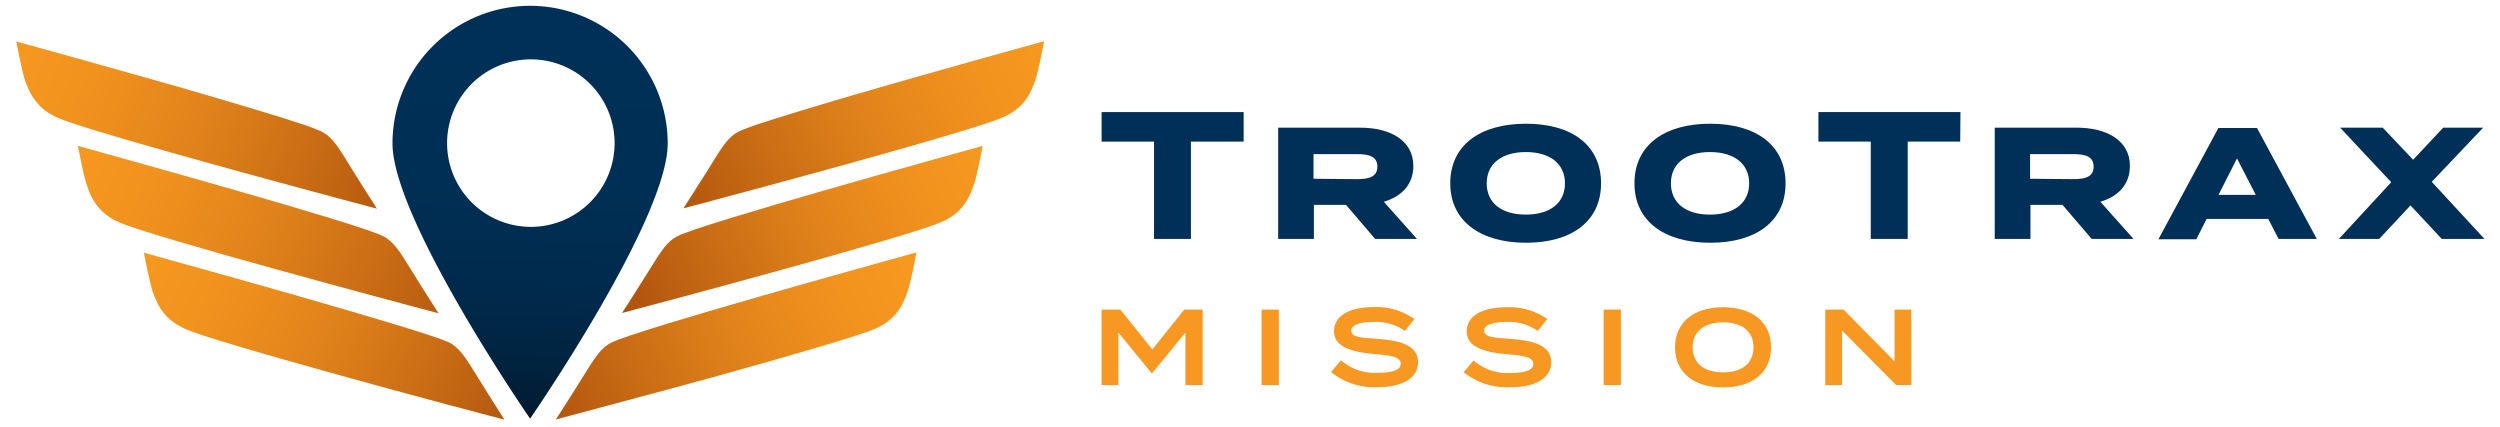
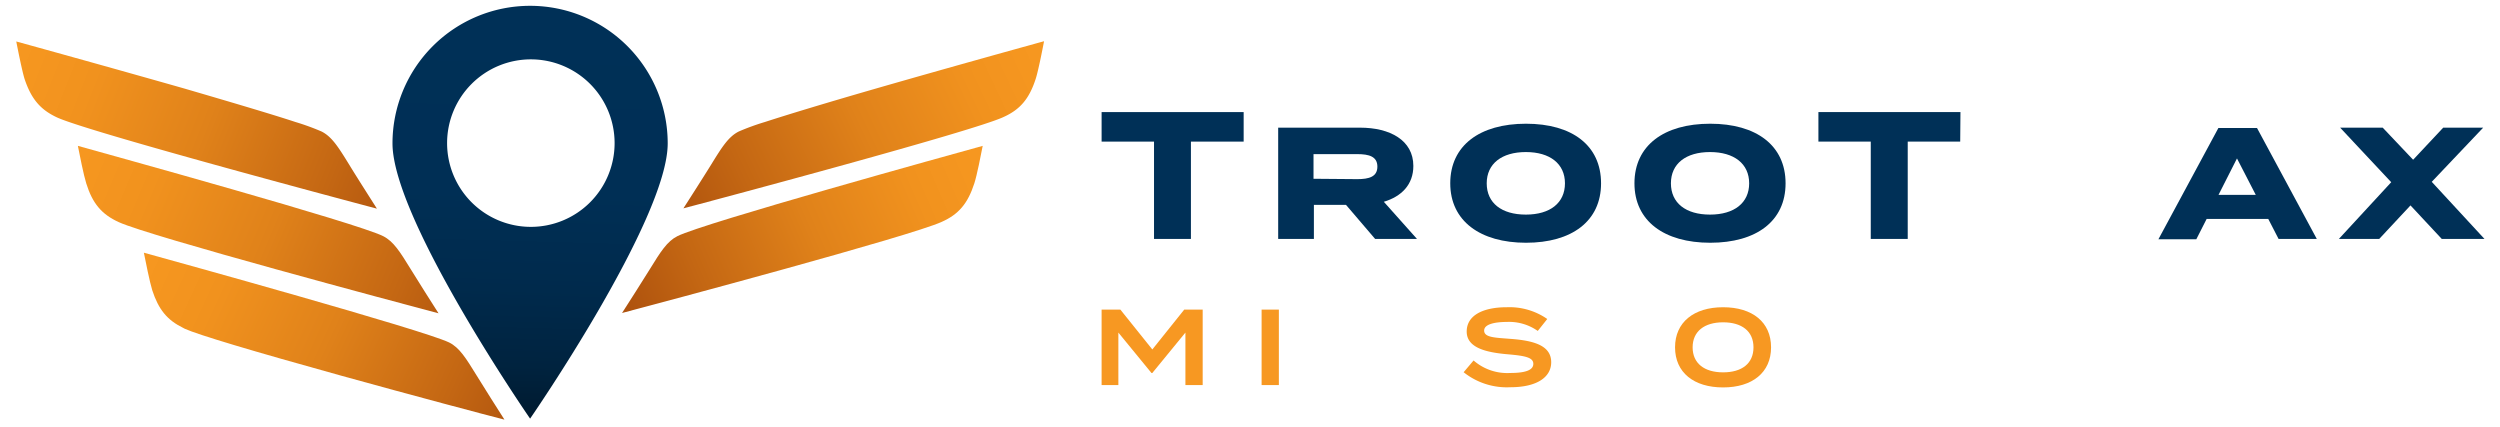
<svg xmlns="http://www.w3.org/2000/svg" xmlns:xlink="http://www.w3.org/1999/xlink" id="Layer_1" data-name="Layer 1" viewBox="0 0 399.69 68.25">
  <defs>
    <style>.cls-1{fill:url(#linear-gradient);}.cls-2{fill:url(#linear-gradient-2);}.cls-3{fill:url(#linear-gradient-3);}.cls-4{fill:url(#linear-gradient-4);}.cls-5{fill:url(#linear-gradient-5);}.cls-6{fill:url(#linear-gradient-6);}.cls-7{fill:url(#linear-gradient-7);}.cls-8{fill:#003057;}.cls-9{fill:#f79822;}</style>
    <linearGradient id="linear-gradient" x1="21.86" y1="40.48" x2="83.84" y2="68.89" gradientUnits="userSpaceOnUse">
      <stop offset="0" stop-color="#f79820" />
      <stop offset="0.21" stop-color="#f1921e" />
      <stop offset="0.49" stop-color="#e0821a" />
      <stop offset="0.8" stop-color="#c46713" />
      <stop offset="1" stop-color="#af530e" />
    </linearGradient>
    <linearGradient id="linear-gradient-2" x1="10.71" y1="24.33" x2="77.44" y2="52.31" gradientUnits="userSpaceOnUse">
      <stop offset="0" stop-color="#f79820" />
      <stop offset="0.2" stop-color="#f1921e" />
      <stop offset="0.48" stop-color="#e0821a" />
      <stop offset="0.79" stop-color="#c46713" />
      <stop offset="0.98" stop-color="#af530e" />
    </linearGradient>
    <linearGradient id="linear-gradient-3" x1="145.13" y1="42.31" x2="87.44" y2="67.28" xlink:href="#linear-gradient" />
    <linearGradient id="linear-gradient-4" x1="158.17" y1="24.21" x2="100.48" y2="49.18" xlink:href="#linear-gradient" />
    <linearGradient id="linear-gradient-5" x1="167.18" y1="6.76" x2="107.78" y2="34.74" xlink:href="#linear-gradient" />
    <linearGradient id="linear-gradient-6" x1="85.3" y1="3.18" x2="83.03" y2="84.53" gradientUnits="userSpaceOnUse">
      <stop offset="0" stop-color="#003057" />
      <stop offset="0.34" stop-color="#002f55" />
      <stop offset="0.53" stop-color="#002a4c" />
      <stop offset="0.68" stop-color="#00233f" />
      <stop offset="0.81" stop-color="#00182b" />
      <stop offset="0.93" stop-color="#000a12" />
      <stop offset="1" />
    </linearGradient>
    <linearGradient id="linear-gradient-7" x1="0.92" y1="8.37" x2="65.52" y2="33.78" xlink:href="#linear-gradient" />
  </defs>
  <path class="cls-1" d="M29.26,52.41l.13.07.15.08c2.08.95,10.76,3.55,25.11,7.53,11.27,3.12,22.81,6.19,26,7-1-1.58-3.35-5.25-4.41-7-1.75-2.84-2.78-4.52-4.44-5.34C67.55,52.71,28.09,41.81,23,40.4c.26,1.33.94,4.71,1.34,6C25.34,49.47,26.72,51.17,29.26,52.41Z" />
  <path class="cls-2" d="M19,35.52c5,2.28,44.72,12.88,51.11,14.57-1-1.58-3.35-5.25-4.41-7-1.75-2.84-2.79-4.51-4.45-5.34-4.24-2.12-43.7-13-48.8-14.43.26,1.33.93,4.71,1.34,6C14.79,32.53,16.25,34.27,19,35.52Z" />
-   <path class="cls-3" d="M140.13,52.48l.13-.07c2.54-1.24,3.92-2.94,4.93-6.06.4-1.24,1.08-4.62,1.34-6-5.1,1.41-44.56,12.31-48.81,14.43-1.65.82-2.69,2.5-4.41,5.28-1.08,1.76-3.43,5.44-4.44,7,3.19-.85,14.74-3.92,26-7,14.35-4,23-6.58,25.11-7.53Z" />
  <path class="cls-4" d="M155.77,29.32c.41-1.25,1.08-4.63,1.34-6-5.1,1.41-44.56,12.31-48.8,14.43-1.66.83-2.7,2.5-4.42,5.29-1.08,1.75-3.43,5.43-4.44,7,6.39-1.69,46.14-12.29,51.11-14.57C153.27,34.27,154.73,32.53,155.77,29.32Z" />
  <path class="cls-5" d="M165.59,12.59c.4-1.25,1.07-4.63,1.33-6-2.72.75-15.23,4.21-26.86,7.56-8.07,2.33-14,4.13-17.79,5.36a38.25,38.25,0,0,0-4.15,1.51c-1.66.83-2.7,2.5-4.42,5.29-1.08,1.75-3.43,5.43-4.44,7,6.39-1.69,46.14-12.29,51.11-14.57C163.08,17.54,164.55,15.81,165.59,12.59Z" />
  <path class="cls-6" d="M84.75.93a22,22,0,0,0-22,22c0,12.15,22,44,22,44s22-31.84,22-44A22,22,0,0,0,84.75.93Zm.11,35.34a13.39,13.39,0,1,1,13.4-13.39A13.39,13.39,0,0,1,84.86,36.27Z" />
  <path class="cls-7" d="M9.15,18.79c5,2.28,44.72,12.88,51.11,14.57-1-1.58-3.35-5.25-4.41-7-1.75-2.84-2.79-4.51-4.45-5.34a38.25,38.25,0,0,0-4.15-1.51c-3.74-1.23-9.72-3-17.79-5.36C17.83,10.84,5.32,7.38,2.6,6.63c.26,1.33.93,4.71,1.33,6C5,15.81,6.44,17.54,9.15,18.79Z" />
  <path class="cls-8" d="M198.83,22.64H190.4V38.2h-5.9V22.64h-8.38V17.92h22.71Z" />
  <path class="cls-8" d="M219.85,38.2l-4.66-5.45h-5.13V38.2h-5.71V20.41h13.1c4.75,0,8.51,2,8.51,6.12,0,3-1.91,4.89-4.72,5.73l5.3,5.94ZM217,28.64c1.88,0,3.21-.38,3.21-2s-1.33-2-3.21-2h-7v3.94Z" />
  <path class="cls-8" d="M231.86,29.31c0-6.06,4.73-9.53,12.11-9.53s12,3.47,12,9.53-4.69,9.5-12,9.5S231.86,35.33,231.86,29.31Zm18.34,0c0-3.13-2.4-5-6.25-5s-6.26,1.86-6.26,5,2.37,5,6.26,5S250.2,32.43,250.2,29.31Z" />
  <path class="cls-8" d="M261.31,29.31c0-6.06,4.73-9.53,12.11-9.53s12.05,3.47,12.05,9.53-4.69,9.5-12.05,9.5S261.31,35.33,261.31,29.31Zm18.34,0c0-3.13-2.4-5-6.26-5s-6.25,1.86-6.25,5,2.37,5,6.25,5S279.65,32.43,279.65,29.31Z" />
  <path class="cls-8" d="M313.39,22.64H305V38.2h-5.91V22.64h-8.37V17.92h22.71Z" />
-   <path class="cls-8" d="M334.41,38.2l-4.67-5.45h-5.12V38.2h-5.71V20.41H332c4.75,0,8.52,2,8.52,6.12,0,3-1.91,4.89-4.72,5.73l5.3,5.94Zm-2.9-9.56c1.88,0,3.21-.38,3.21-2s-1.33-2-3.21-2h-6.95v3.94Z" />
  <path class="cls-8" d="M362.64,35h-9.85l-1.65,3.25h-6.06l9.59-17.79h6.17L370.4,38.2h-6.11Zm-2-3.85-3-5.82-2.95,5.82Z" />
  <path class="cls-8" d="M388.78,29.07l8.43,9.13h-6.83l-5-5.36-5,5.36h-6.45l8.37-9.07-8.17-8.72h6.81l4.86,5.13,4.81-5.13H397Z" />
  <path class="cls-9" d="M192.28,49.5V61.56h-2.76V53.17l-5.29,6.46h-.14l-5.29-6.46v8.39h-2.68V49.5h3l5.11,6.37,5.1-6.37Z" />
  <path class="cls-9" d="M201.7,61.56V49.5h2.76V61.56Z" />
-   <path class="cls-9" d="M226.71,57.91c0,2.38-2.26,4-6.53,4a11.07,11.07,0,0,1-7.38-2.43l1.59-1.88a8.18,8.18,0,0,0,5.86,2c2.44,0,3.69-.46,3.69-1.46s-1.25-1.28-4-1.52c-3.45-.29-6.66-1-6.66-3.64s2.69-3.89,6.42-3.89A10.58,10.58,0,0,1,226.13,51l-1.52,1.91a7.93,7.93,0,0,0-4.93-1.44c-1.64,0-3.64.27-3.64,1.38s1.72,1.13,4.12,1.32C224,54.44,226.71,55.25,226.71,57.91Z" />
  <path class="cls-9" d="M248,57.91c0,2.38-2.26,4-6.53,4A11.07,11.07,0,0,1,234,59.51l1.59-1.88a8.18,8.18,0,0,0,5.86,2c2.45,0,3.69-.46,3.69-1.46s-1.24-1.28-4-1.52c-3.45-.29-6.65-1-6.65-3.64s2.68-3.89,6.41-3.89A10.58,10.58,0,0,1,247.37,51l-1.52,1.91a7.93,7.93,0,0,0-4.93-1.44c-1.64,0-3.64.27-3.64,1.38s1.73,1.13,4.12,1.32C245.25,54.44,248,55.25,248,57.91Z" />
-   <path class="cls-9" d="M256.38,61.56V49.5h2.76V61.56Z" />
  <path class="cls-9" d="M267.8,55.53c0-4,3-6.41,7.68-6.41s7.67,2.38,7.67,6.41-3,6.41-7.67,6.41S267.8,59.56,267.8,55.53Zm12.54,0c0-2.59-1.88-4-4.86-4s-4.87,1.44-4.87,4,1.87,4,4.87,4S280.34,58.12,280.34,55.53Z" />
-   <path class="cls-9" d="M305.56,49.5V61.56h-2.41l-8.66-8.72v8.72h-2.67V49.5h2.93l8.14,8.27V49.5Z" />
</svg>